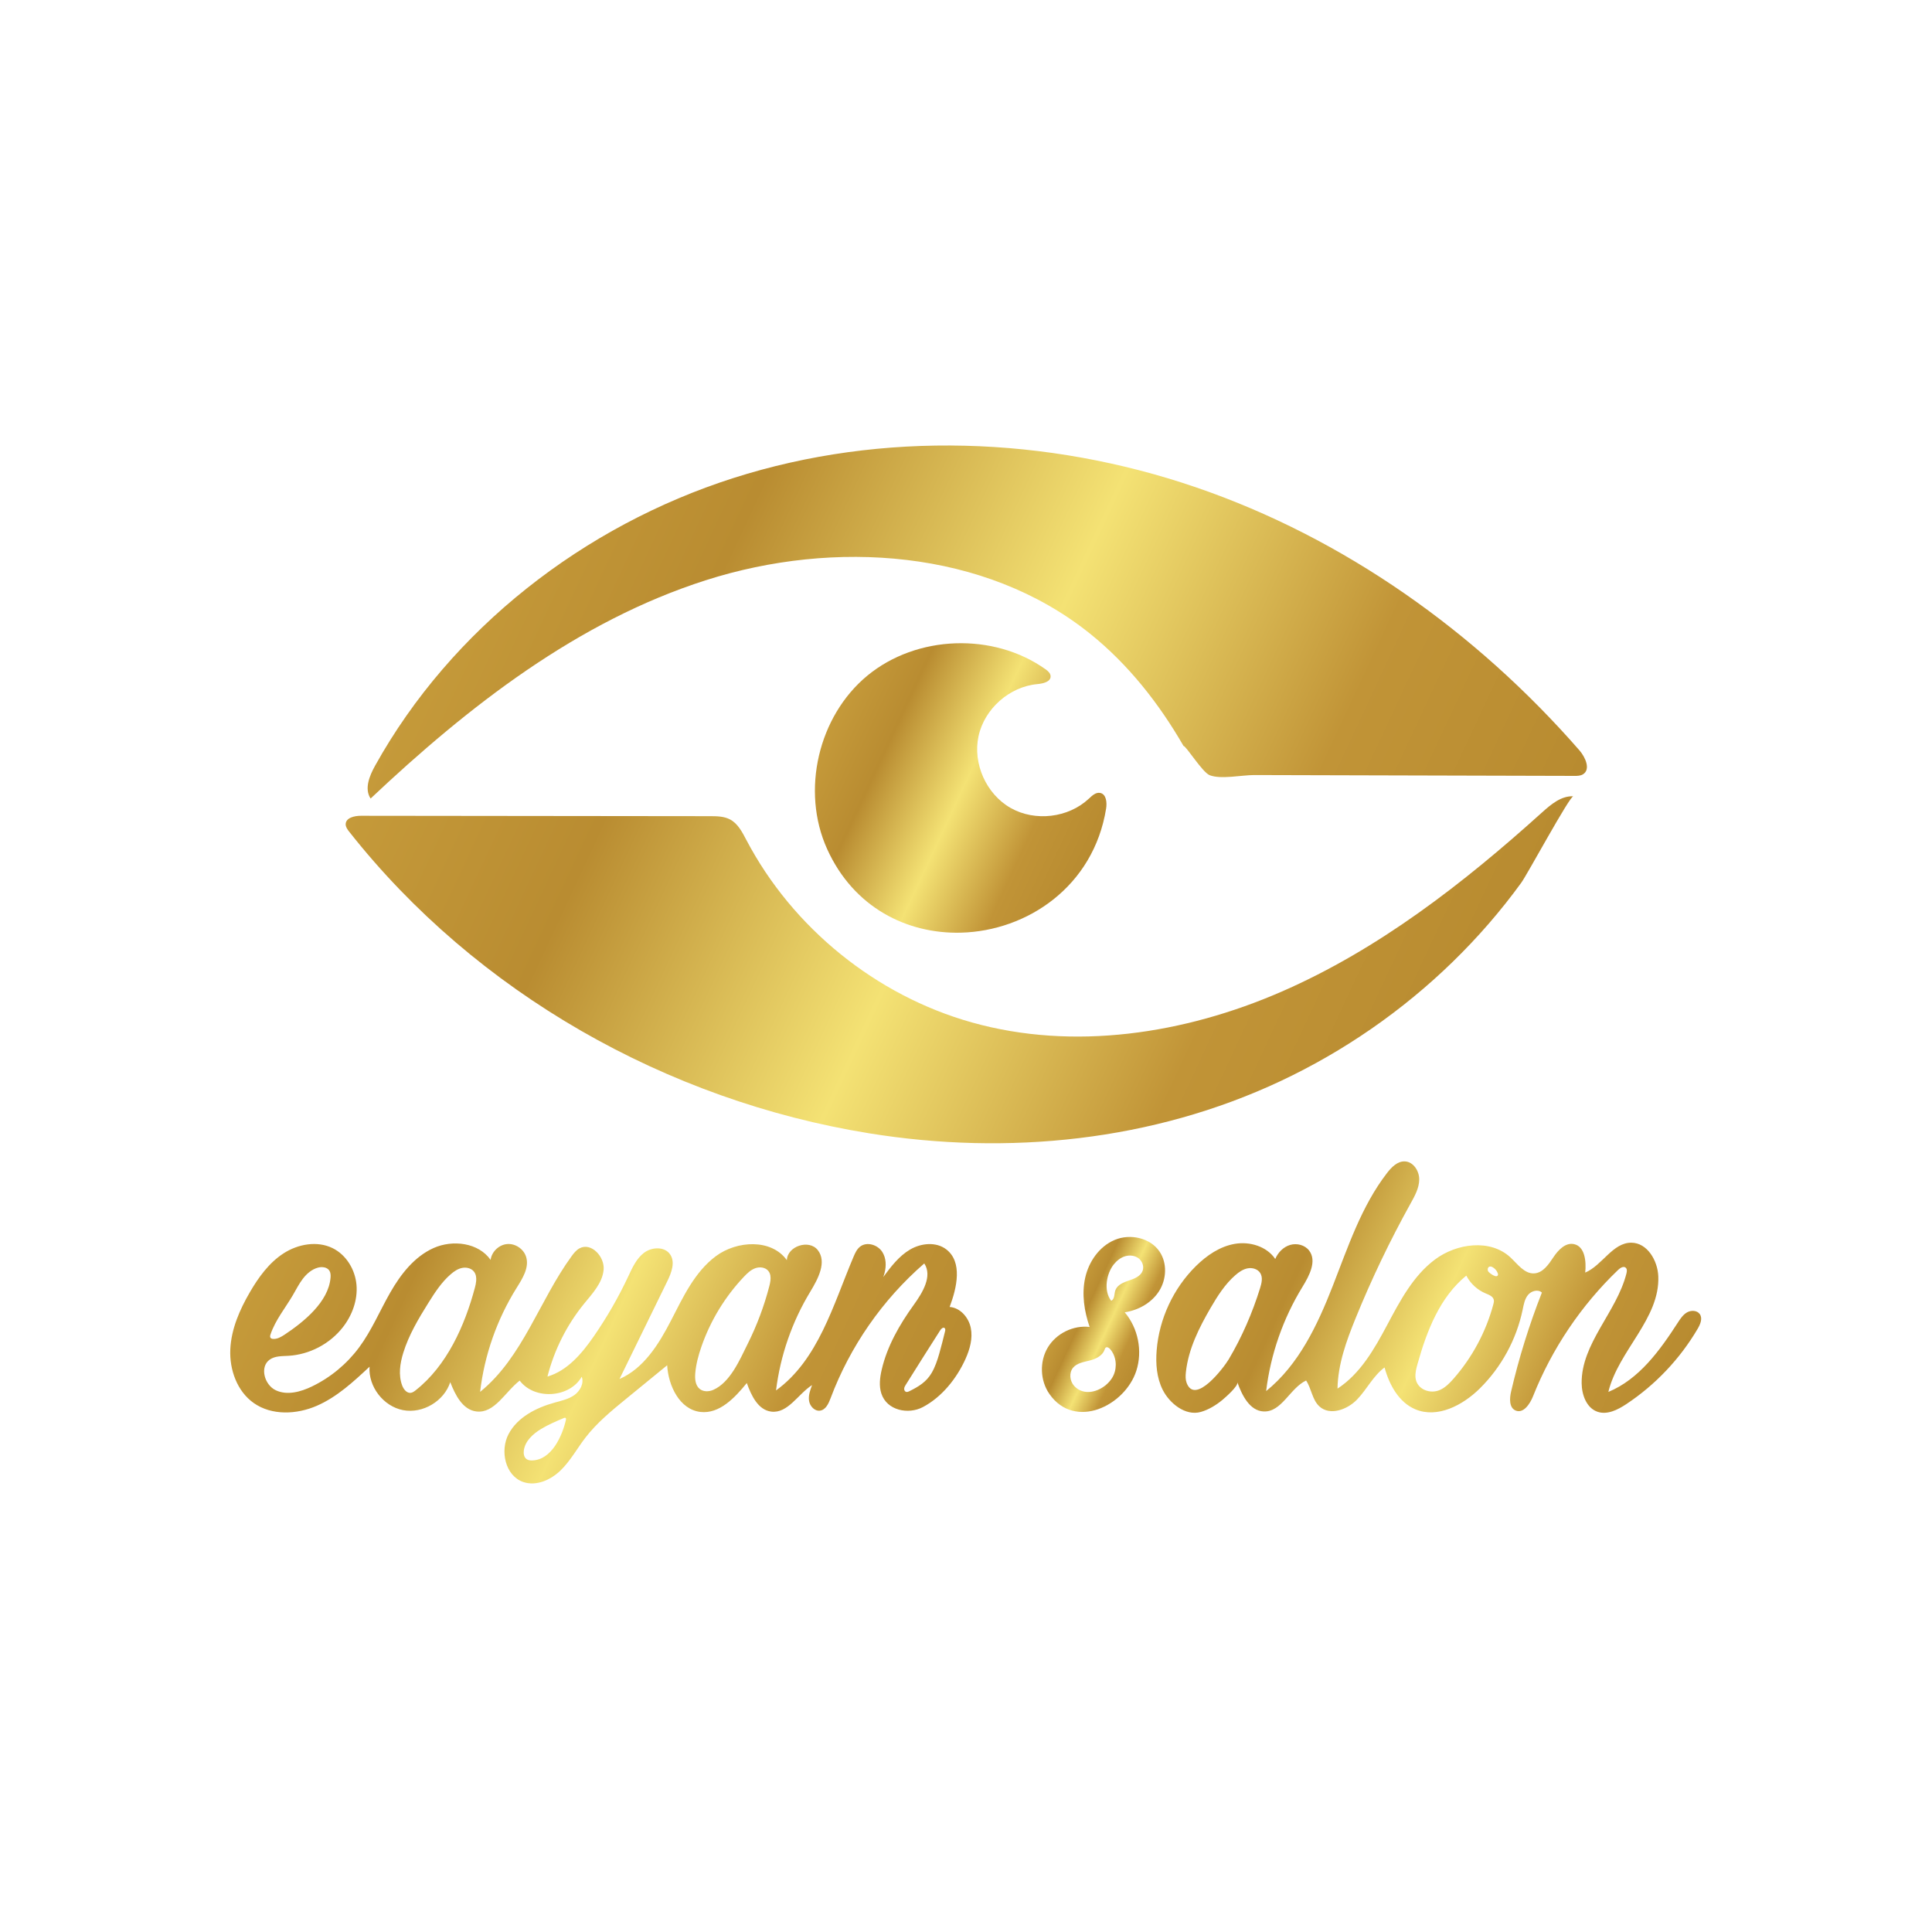
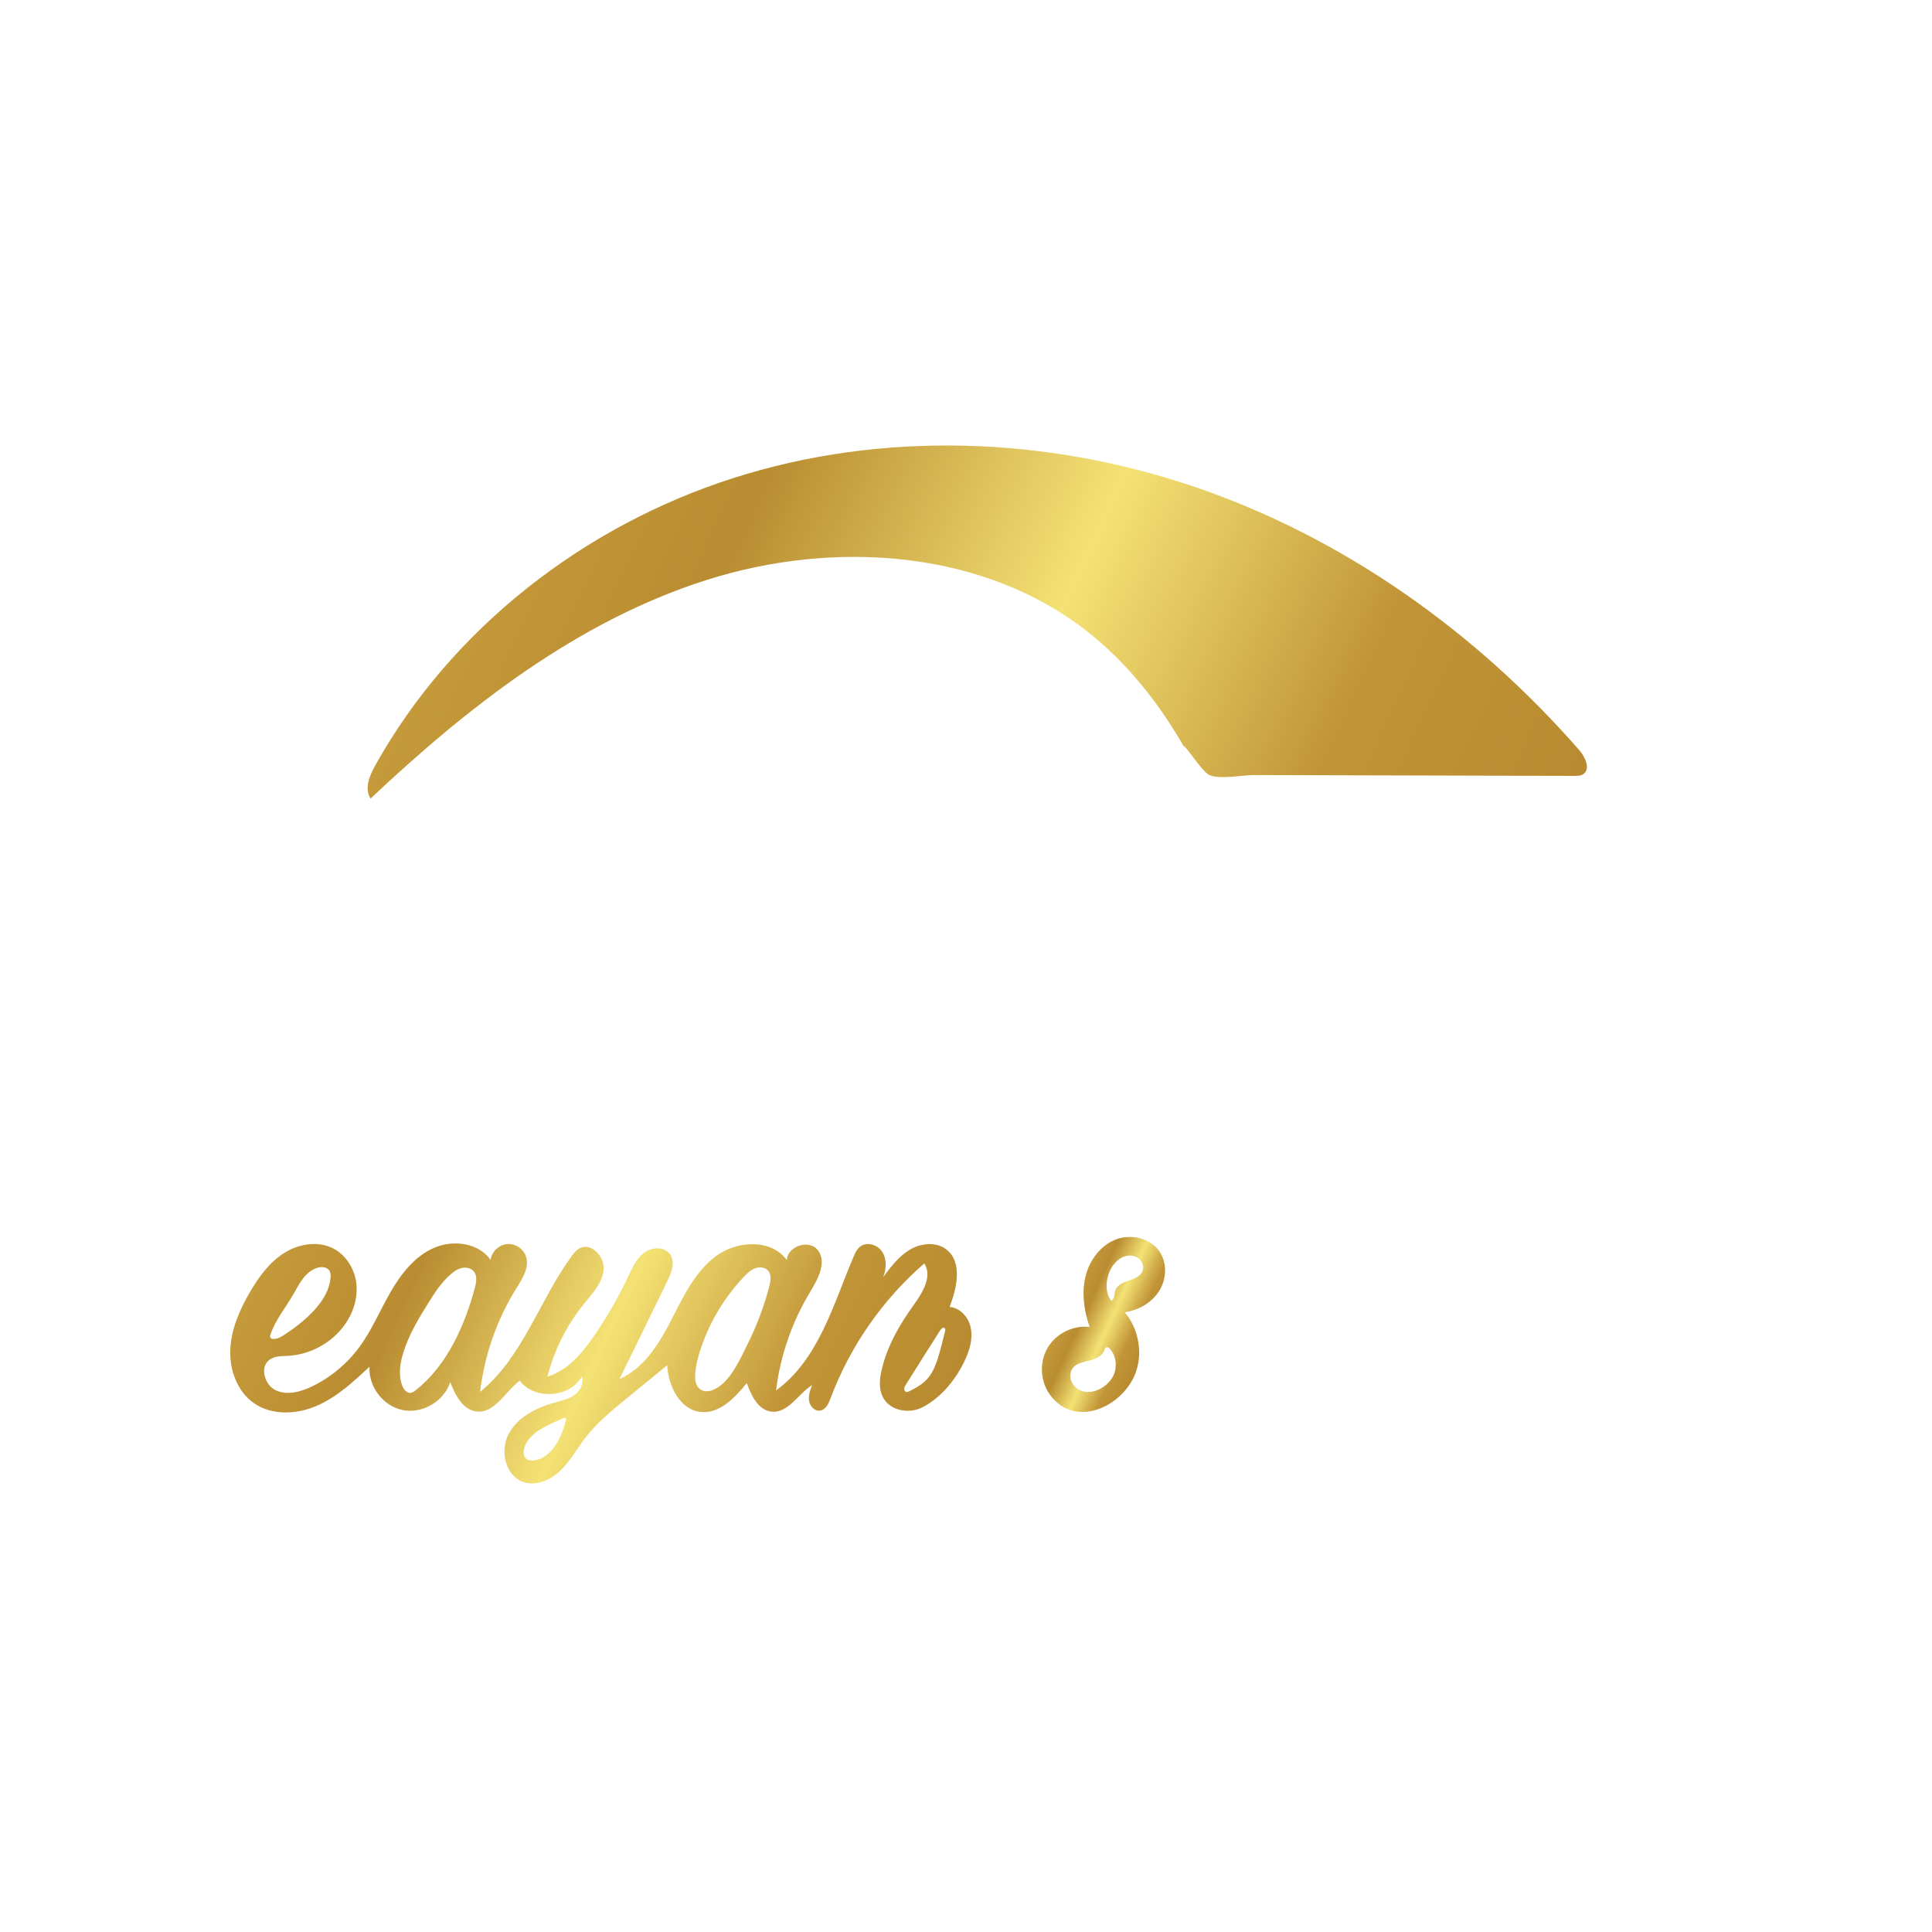
<svg xmlns="http://www.w3.org/2000/svg" id="GeorgeSamuel.me" x="0px" y="0px" viewBox="0 0 512 512" style="enable-background:new 0 0 512 512;" xml:space="preserve">
  <g id="www.GeorgeSamuel.me_00000076583008255755543980000004201023404177888687_">
    <rect style="fill:#FFFFFF;" width="512" height="512" />
-     <circle style="fill:#FFFFFF;" cx="256" cy="256" r="256" />
    <g id="www.GeorgeSamuel.me">
      <linearGradient id="SVGID_1_" gradientUnits="userSpaceOnUse" x1="79.118" y1="314.228" x2="241.883" y2="390.127">
        <stop offset="0" style="stop-color:#C59A3A" />
        <stop offset="0.211" style="stop-color:#B98C31" />
        <stop offset="0.506" style="stop-color:#F4E274" />
        <stop offset="0.782" style="stop-color:#C19437" />
        <stop offset="1" style="stop-color:#B88B30" />
      </linearGradient>
      <path style="fill:url(#SVGID_1_);" d="M234.419,337.334c-0.096,0.374-0.214,0.741-0.349,1.097   c2.032-2.738,4.149-5.544,7.086-7.276c2.937-1.731,6.933-2.132,9.631-0.046c4.331,3.349,2.811,10.124,0.877,15.246   c2.812,0.21,5.038,2.777,5.6,5.541c0.562,2.763-0.229,5.632-1.383,8.205c-2.317,5.165-6.279,10.151-11.345,12.808   c-3.805,1.996-9.486,0.927-10.966-3.6c-0.662-2.025-0.394-4.235,0.086-6.311c1.448-6.26,4.723-11.955,8.48-17.167   c2.365-3.281,5.023-7.624,2.806-11.007c-11.067,9.605-19.687,22.007-24.834,35.728c-0.528,1.407-1.275,3.049-2.759,3.279   c-1.427,0.221-2.705-1.145-2.936-2.57s0.287-2.855,0.797-4.206c-3.746,2.4-6.425,7.595-10.839,7.036   c-3.477-0.44-5.284-4.275-6.461-7.576c-3.18,3.925-7.271,8.247-12.289,7.666c-5.475-0.634-8.505-6.871-8.814-12.373   c-3.634,2.971-7.268,5.943-10.903,8.915c-3.842,3.141-7.72,6.32-10.75,10.251c-2.221,2.882-3.972,6.152-6.582,8.688   c-2.609,2.536-6.453,4.263-9.896,3.087c-4.78-1.633-6.25-8.29-3.874-12.747c2.376-4.457,7.308-6.946,12.175-8.295   c1.81-0.502,3.705-0.908,5.236-1.997c1.531-1.089,2.604-3.099,1.956-4.863c-3.225,5.644-12.537,6.226-16.441,1.028   c-3.875,2.976-6.662,8.788-11.51,8.175c-3.617-0.458-5.571-4.371-6.897-7.767c-1.62,5.044-7.3,8.415-12.504,7.419   c-5.204-0.996-9.238-6.226-8.88-11.512c-4.26,3.979-8.632,8.033-13.978,10.358c-5.346,2.325-11.946,2.625-16.713-0.73   c-4.416-3.108-6.46-8.835-6.212-14.23c0.247-5.395,2.485-10.508,5.203-15.174c2.3-3.948,5.065-7.773,8.902-10.255   c3.837-2.481,8.935-3.402,13.03-1.375c3.616,1.79,5.955,5.695,6.303,9.715c0.349,4.02-1.14,8.074-3.625,11.252   c-3.442,4.402-8.827,7.226-14.406,7.553c-1.713,0.1-3.572,0.017-4.971,1.012c-2.716,1.931-1.401,6.699,1.614,8.12   c3.015,1.421,6.607,0.431,9.607-1.02c4.9-2.37,9.213-5.941,12.457-10.312c3.328-4.483,5.491-9.704,8.262-14.551   s6.387-9.522,11.482-11.804s11.918-1.435,15.124,3.136c0.28-2.173,2.212-4.018,4.395-4.198s4.391,1.322,5.024,3.42   c0.855,2.834-0.963,5.7-2.533,8.21c-5.202,8.318-8.53,17.801-9.667,27.546c11.288-9.141,15.67-24.19,24.226-35.928   c0.599-0.822,1.248-1.653,2.146-2.129c3.099-1.642,6.715,2.272,6.356,5.761c-0.359,3.489-2.98,6.24-5.193,8.96   c-4.574,5.624-7.905,12.254-9.687,19.282c5.312-1.575,9.145-6.132,12.295-10.689c3.463-5.01,6.51-10.309,9.098-15.822   c1.087-2.317,2.176-4.777,4.222-6.314s5.393-1.684,6.865,0.409c1.456,2.07,0.375,4.904-0.737,7.177   c-4.217,8.626-8.435,17.253-12.652,25.879c6.426-2.796,10.412-9.22,13.625-15.448c3.213-6.228,6.278-12.904,11.896-17.093   c5.618-4.189,14.757-4.649,18.828,1.055c0.132-3.728,5.879-5.61,8.19-2.682c2.474,3.134,0.096,7.61-1.977,11.023   c-4.83,7.953-7.948,16.94-9.081,26.176c11.214-8.117,15.135-22.664,20.534-35.411c0.417-0.985,0.877-2.005,1.712-2.674   c1.789-1.435,4.706-0.533,5.928,1.407C234.853,333.419,234.902,335.458,234.419,337.334z M204.169,339.383   c0.108-0.928,0.025-1.848-0.544-2.559c-0.79-0.988-2.288-1.162-3.477-0.731s-2.133,1.343-3.003,2.261   c-5.029,5.304-8.908,11.695-11.291,18.605c-0.779,2.26-1.404,4.589-1.604,6.971c-0.126,1.499,0.014,3.222,1.189,4.16   c0.977,0.78,2.413,0.75,3.559,0.252c4.54-1.97,7.094-8.086,9.166-12.241c2.427-4.868,4.348-9.989,5.713-15.255   C203.999,340.377,204.111,339.879,204.169,339.383z M126.193,339.46c0.075-0.914-0.049-1.804-0.615-2.502   c-0.727-0.896-2.025-1.178-3.153-0.938s-2.114,0.921-2.987,1.676c-2.434,2.105-4.21,4.854-5.915,7.583   c-2.628,4.205-5.197,8.516-6.659,13.255c-0.864,2.8-1.316,5.881-0.286,8.625c0.383,1.021,1.225,2.103,2.305,1.953   c0.472-0.066,0.876-0.362,1.25-0.656c8.318-6.533,13.038-17.174,15.711-27.164C126.001,340.705,126.143,340.077,126.193,339.46z    M87.603,338.521c0.043-0.608,0.017-1.249-0.303-1.766c-0.595-0.963-1.964-1.112-3.056-0.814c-1.629,0.445-2.974,1.618-3.999,2.96   c-1.025,1.342-1.779,2.866-2.632,4.323c-2.02,3.451-4.643,6.61-5.92,10.4c-0.1,0.295-0.184,0.643-0.008,0.9   c0.152,0.223,0.448,0.293,0.717,0.306c1.098,0.055,2.115-0.536,3.031-1.143c4.981-3.299,11.659-8.664,12.164-15.102   C87.6,338.565,87.602,338.543,87.603,338.521z M141.028,387.029c5.161-0.124,7.953-6.472,8.941-10.704   c0.048-0.206,0.067-0.476-0.12-0.576c-0.129-0.069-0.287-0.013-0.422,0.044c-2.049,0.867-4.105,1.739-6.01,2.887   c-2.166,1.305-4.259,3.202-4.598,5.708c-0.113,0.829,0.036,1.788,0.713,2.281c0.41,0.298,0.942,0.37,1.448,0.362   C140.996,387.03,141.012,387.029,141.028,387.029z M250.483,352.651c0.044-0.255,0.042-0.525-0.145-0.688   c-0.367-0.32-0.89,0.139-1.152,0.549c-3.068,4.803-6.113,9.621-9.136,14.453c-0.192,0.307-0.388,0.627-0.43,0.986   c-0.041,0.359,0.121,0.77,0.46,0.895c0.31,0.115,0.65-0.035,0.946-0.182c2.396-1.183,4.454-2.424,5.851-4.795   c0.945-1.604,1.532-3.391,2.047-5.18c0.557-1.937,1.038-3.895,1.518-5.852C250.458,352.777,250.472,352.714,250.483,352.651z" />
      <linearGradient id="SVGID_00000099659514175908086110000006114085872266699426_" gradientUnits="userSpaceOnUse" x1="131.381" y1="134.18" x2="395.579" y2="257.378">
        <stop offset="0" style="stop-color:#C59A3A" />
        <stop offset="0.211" style="stop-color:#B98C31" />
        <stop offset="0.506" style="stop-color:#F4E274" />
        <stop offset="0.782" style="stop-color:#C19437" />
        <stop offset="1" style="stop-color:#B88B30" />
      </linearGradient>
      <path style="fill:url(#SVGID_00000099659514175908086110000006114085872266699426_);" d="M370.092,205.495   c-3.145-0.008-6.29-0.017-9.435-0.025c-9.429-0.025-18.858-0.045-28.287-0.075c-3.215-0.01-8.865,1.212-11.81,0.033   c-1.925-0.771-6.231-7.752-6.919-7.752c-6.487-11.26-14.673-21.649-24.81-29.779c-27.82-22.312-67.741-24.978-101.719-14.149   s-62.947,33.412-88.9,57.87c-1.708-2.582-0.301-6.02,1.205-8.725c20.206-36.314,55.35-63.563,94.937-76.206   s83.217-11.011,122.538,2.44s74.324,38.39,101.652,69.697c1.626,1.863,3.062,5.119,0.941,6.39   c-0.663,0.398-1.481,0.407-2.254,0.405C401.517,205.578,385.804,205.536,370.092,205.495z" />
      <linearGradient id="SVGID_00000168083893075128500990000017769010361112793517_" gradientUnits="userSpaceOnUse" x1="116.855" y1="163.931" x2="381.386" y2="287.284">
        <stop offset="0" style="stop-color:#C59A3A" />
        <stop offset="0.211" style="stop-color:#B98C31" />
        <stop offset="0.506" style="stop-color:#F4E274" />
        <stop offset="0.782" style="stop-color:#C19437" />
        <stop offset="1" style="stop-color:#B88B30" />
      </linearGradient>
-       <path style="fill:url(#SVGID_00000168083893075128500990000017769010361112793517_);" d="M142.765,216.244   c15.138,0.017,30.277,0.033,45.415,0.05c1.81,0.002,3.703,0.024,5.301,0.874c2.078,1.105,3.222,3.361,4.318,5.444   c12.25,23.305,34.373,41.211,59.72,48.335c27.004,7.59,56.391,3.06,82.106-8.146c25.715-11.206,48.191-28.701,69.022-47.487   c2.376-2.143,5.102-4.444,8.297-4.285c-0.97-0.048-12.166,20.663-13.766,22.87c-5.448,7.51-11.555,14.539-18.203,21.01   c-13.309,12.956-28.792,23.681-45.601,31.583c-33.89,15.934-72.286,19.779-109.035,13.846   c-53.575-8.649-104.105-37.186-137.797-79.931c-0.461-0.585-0.942-1.236-0.931-1.981c0.025-1.712,2.314-2.237,4.027-2.235   C111.348,216.209,127.056,216.226,142.765,216.244z" />
      <linearGradient id="SVGID_00000039846632978136243320000011838576882030704313_" gradientUnits="userSpaceOnUse" x1="219.597" y1="192.662" x2="289.666" y2="225.336">
        <stop offset="0" style="stop-color:#C59A3A" />
        <stop offset="0.211" style="stop-color:#B98C31" />
        <stop offset="0.506" style="stop-color:#F4E274" />
        <stop offset="0.782" style="stop-color:#C19437" />
        <stop offset="1" style="stop-color:#B88B30" />
      </linearGradient>
-       <path style="fill:url(#SVGID_00000039846632978136243320000011838576882030704313_);" d="M254.631,247.168   c-14.154,0.365-28.387-6.583-35.438-22.181c-6.965-15.406-2.355-35.214,10.697-45.961c13.052-10.747,33.377-11.471,47.16-1.679   c0.639,0.454,1.322,1.029,1.37,1.811c0.093,1.518-1.976,1.995-3.491,2.132c-7.404,0.673-14.039,6.542-15.609,13.809   s2.049,15.352,8.515,19.022c6.466,3.67,15.263,2.632,20.697-2.442c0.868-0.811,1.887-1.788,3.049-1.541   c1.601,0.339,1.811,2.531,1.55,4.146C289.803,234.889,272.279,246.713,254.631,247.168z" />
      <linearGradient id="SVGID_00000144309158296795109730000006515049590971408532_" gradientUnits="userSpaceOnUse" x1="318.932" y1="326.048" x2="436.544" y2="380.892">
        <stop offset="0" style="stop-color:#C59A3A" />
        <stop offset="0.211" style="stop-color:#B98C31" />
        <stop offset="0.506" style="stop-color:#F4E274" />
        <stop offset="0.782" style="stop-color:#C19437" />
        <stop offset="1" style="stop-color:#B88B30" />
      </linearGradient>
-       <path style="fill:url(#SVGID_00000144309158296795109730000006515049590971408532_);" d="M366.928,362.408   c-0.002-0.006-0.003-0.012-0.005-0.018c-3.013,2.218-4.688,5.798-7.282,8.494c-2.594,2.696-7.181,4.358-9.96,1.853   c-1.935-1.744-2.108-4.723-3.554-6.89c-4.304,2.054-6.469,8.406-11.233,8.203c-3.699-0.157-5.738-4.258-6.988-7.742   c0.35,0.976-3.303,4.142-3.979,4.702c-1.637,1.356-3.621,2.573-5.68,3.162c-4.123,1.179-8.349-2.327-10.119-5.86   c-1.603-3.199-1.889-6.913-1.602-10.48c0.674-8.351,4.434-16.418,10.397-22.304c2.866-2.829,6.356-5.22,10.326-5.897   c3.969-0.677,8.449,0.67,10.702,4.007c0.727-1.716,2.146-3.186,3.933-3.717c1.786-0.532,3.911,0.005,5.043,1.485   c2.116,2.766,0.066,6.654-1.757,9.622c-5.142,8.374-8.451,17.867-9.631,27.623c8.651-6.982,13.599-17.488,17.647-27.842   c4.048-10.354,7.596-21.146,14.387-29.948c1.194-1.548,2.765-3.155,4.718-3.081c2.263,0.086,3.837,2.54,3.816,4.805   c-0.021,2.264-1.176,4.342-2.276,6.321c-5.473,9.851-10.351,20.033-14.597,30.471c-2.429,5.971-4.68,12.174-4.783,18.619   c6.048-3.938,9.776-10.509,13.171-16.878c3.394-6.369,6.874-13.017,12.657-17.334c5.783-4.317,14.626-5.49,19.943-0.611   c1.95,1.79,3.737,4.442,6.379,4.283c2.292-0.138,3.791-2.364,5.062-4.276c1.271-1.913,3.207-3.958,5.453-3.477   c2.912,0.623,3.283,4.583,2.981,7.545c4.562-1.946,7.269-7.953,12.229-7.92c4.205,0.028,6.967,4.706,7.136,8.907   c0.453,11.258-10.574,19.689-13.236,30.638c8.14-3.356,13.622-10.961,18.405-18.354c0.676-1.045,1.391-2.135,2.478-2.742   c1.087-0.606,2.664-0.534,3.364,0.496c0.774,1.138,0.123,2.673-0.574,3.859c-4.684,7.977-11.209,14.866-18.921,19.975   c-2.277,1.508-5.051,2.912-7.633,2.021c-2.903-1.002-4.163-4.477-4.196-7.548c-0.113-10.582,9.284-18.843,11.873-29.104   c0.13-0.515,0.212-1.144-0.177-1.506c-0.565-0.525-1.456,0.015-2.013,0.548c-9.8,9.386-17.553,20.898-22.567,33.507   c-0.827,2.08-2.588,4.664-4.638,3.765c-1.714-0.751-1.601-3.19-1.177-5.013c2.078-8.928,4.808-17.704,8.161-26.236   c-1.026-0.951-2.803-0.446-3.685,0.639c-0.882,1.085-1.126,2.536-1.411,3.905c-1.637,7.87-5.644,15.231-11.365,20.878   c-4.512,4.453-11.196,7.962-17.048,5.525C370.716,371.657,368.178,366.997,366.928,362.408z M388.631,338.14   c-0.015-0.029-0.031-0.058-0.046-0.088c-7.017,5.706-10.46,14.657-12.914,23.362c-0.34,1.204-0.669,2.446-0.545,3.691   c0.309,3.101,3.864,4.427,6.495,3.236c1.43-0.647,2.559-1.804,3.595-2.984c4.955-5.646,8.591-12.443,10.536-19.699   c0.103-0.383,0.201-0.783,0.121-1.171c-0.197-0.949-1.289-1.353-2.183-1.728C391.542,341.859,389.724,340.197,388.631,338.14z    M314.265,363.727c-0.094,0.921-0.119,1.87,0.201,2.736c2.232,6.035,9.881-4.075,11.144-6.204   c3.524-5.938,6.285-12.319,8.333-18.913c0.404-1.3,0.76-2.793,0.051-3.956c-0.658-1.079-2.088-1.497-3.332-1.27   s-2.326,0.98-3.279,1.81c-2.751,2.397-4.736,5.536-6.569,8.691c-3.064,5.275-5.865,10.886-6.534,16.95   C314.276,363.622,314.27,363.674,314.265,363.727z M395.134,335.658c-0.149-0.031-0.301-0.03-0.443,0.025   c-0.453,0.176-0.543,0.826-0.3,1.246c0.242,0.418,2.38,2.018,2.592,0.889c0.024-0.127-0.012-0.257-0.055-0.379   c-0.239-0.677-0.732-1.26-1.358-1.61C395.435,335.755,395.286,335.69,395.134,335.658z" />
      <linearGradient id="SVGID_00000137812460300390072980000016047594201623386303_" gradientUnits="userSpaceOnUse" x1="282.726" y1="346.139" x2="304.507" y2="356.295">
        <stop offset="0" style="stop-color:#C59A3A" />
        <stop offset="0.211" style="stop-color:#B98C31" />
        <stop offset="0.506" style="stop-color:#F4E274" />
        <stop offset="0.782" style="stop-color:#C19437" />
        <stop offset="1" style="stop-color:#B88B30" />
      </linearGradient>
      <path style="fill:url(#SVGID_00000137812460300390072980000016047594201623386303_);" d="M298.178,347.754   c-0.04,0.006-0.081,0.013-0.121,0.019c3.564,4.191,4.77,10.264,3.08,15.499c-3,9.291-16.278,15.771-23.014,6.169   c-2.5-3.564-2.682-8.607-0.447-12.342c2.236-3.735,6.767-5.957,11.089-5.438c-1.433-4.175-2.136-8.713-1.181-13.023   c0.955-4.31,3.761-8.348,7.834-10.049s9.355-0.587,11.849,3.055c2.088,3.049,1.899,7.345-0.07,10.472   C305.25,345.208,301.788,347.173,298.178,347.754z M288.299,368.893c2.777,0.02,5.733-2.021,6.826-4.5   c0.984-2.233,0.669-5.033-0.934-6.872c-0.296-0.339-0.798-0.661-1.158-0.391c-0.18,0.135-0.243,0.37-0.319,0.582   c-0.572,1.59-2.309,2.428-3.947,2.846c-1.561,0.399-3.317,0.645-4.363,1.87c-1.155,1.354-0.919,3.563,0.284,4.874   C285.706,368.411,286.983,368.884,288.299,368.893z M293.317,339.756c-0.202,1.798,0.111,3.626,1.162,4.961   c1.001-0.446,0.76-1.905,1.132-2.852c0.554-1.411,2.161-2.042,3.599-2.524s3.044-1.123,3.584-2.539   c0.446-1.169-0.062-2.578-1.057-3.336c-0.995-0.758-2.376-0.903-3.574-0.542s-2.22,1.18-3,2.157   C294.197,336.291,293.514,338.009,293.317,339.756z" />
    </g>
  </g>
</svg>